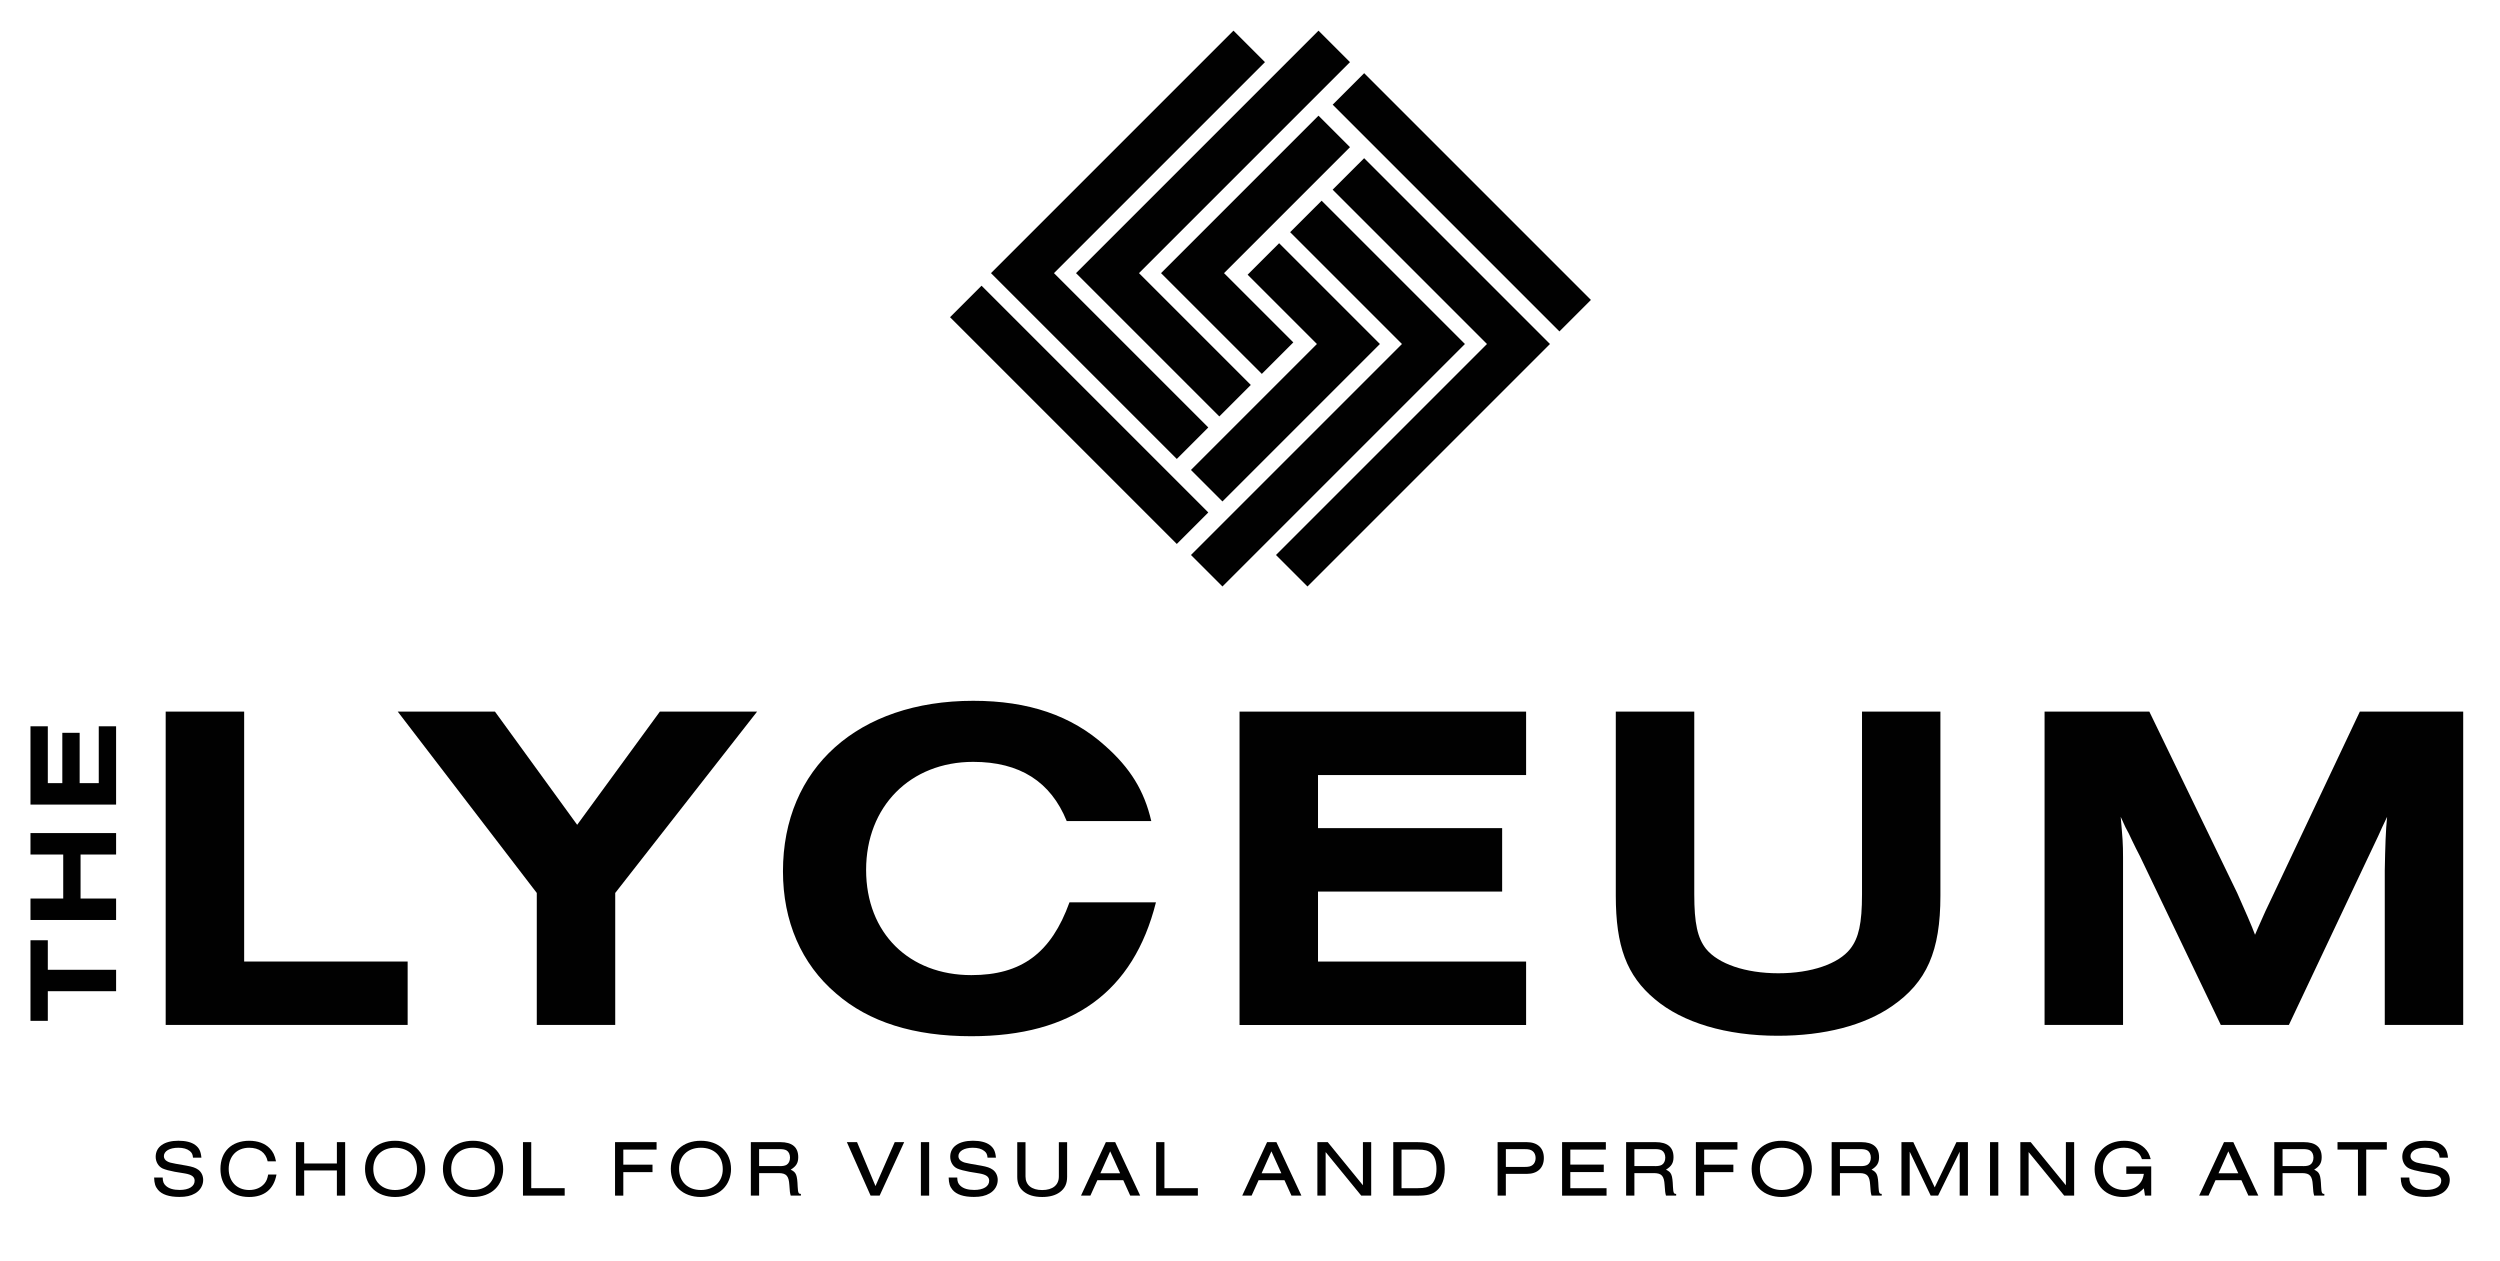
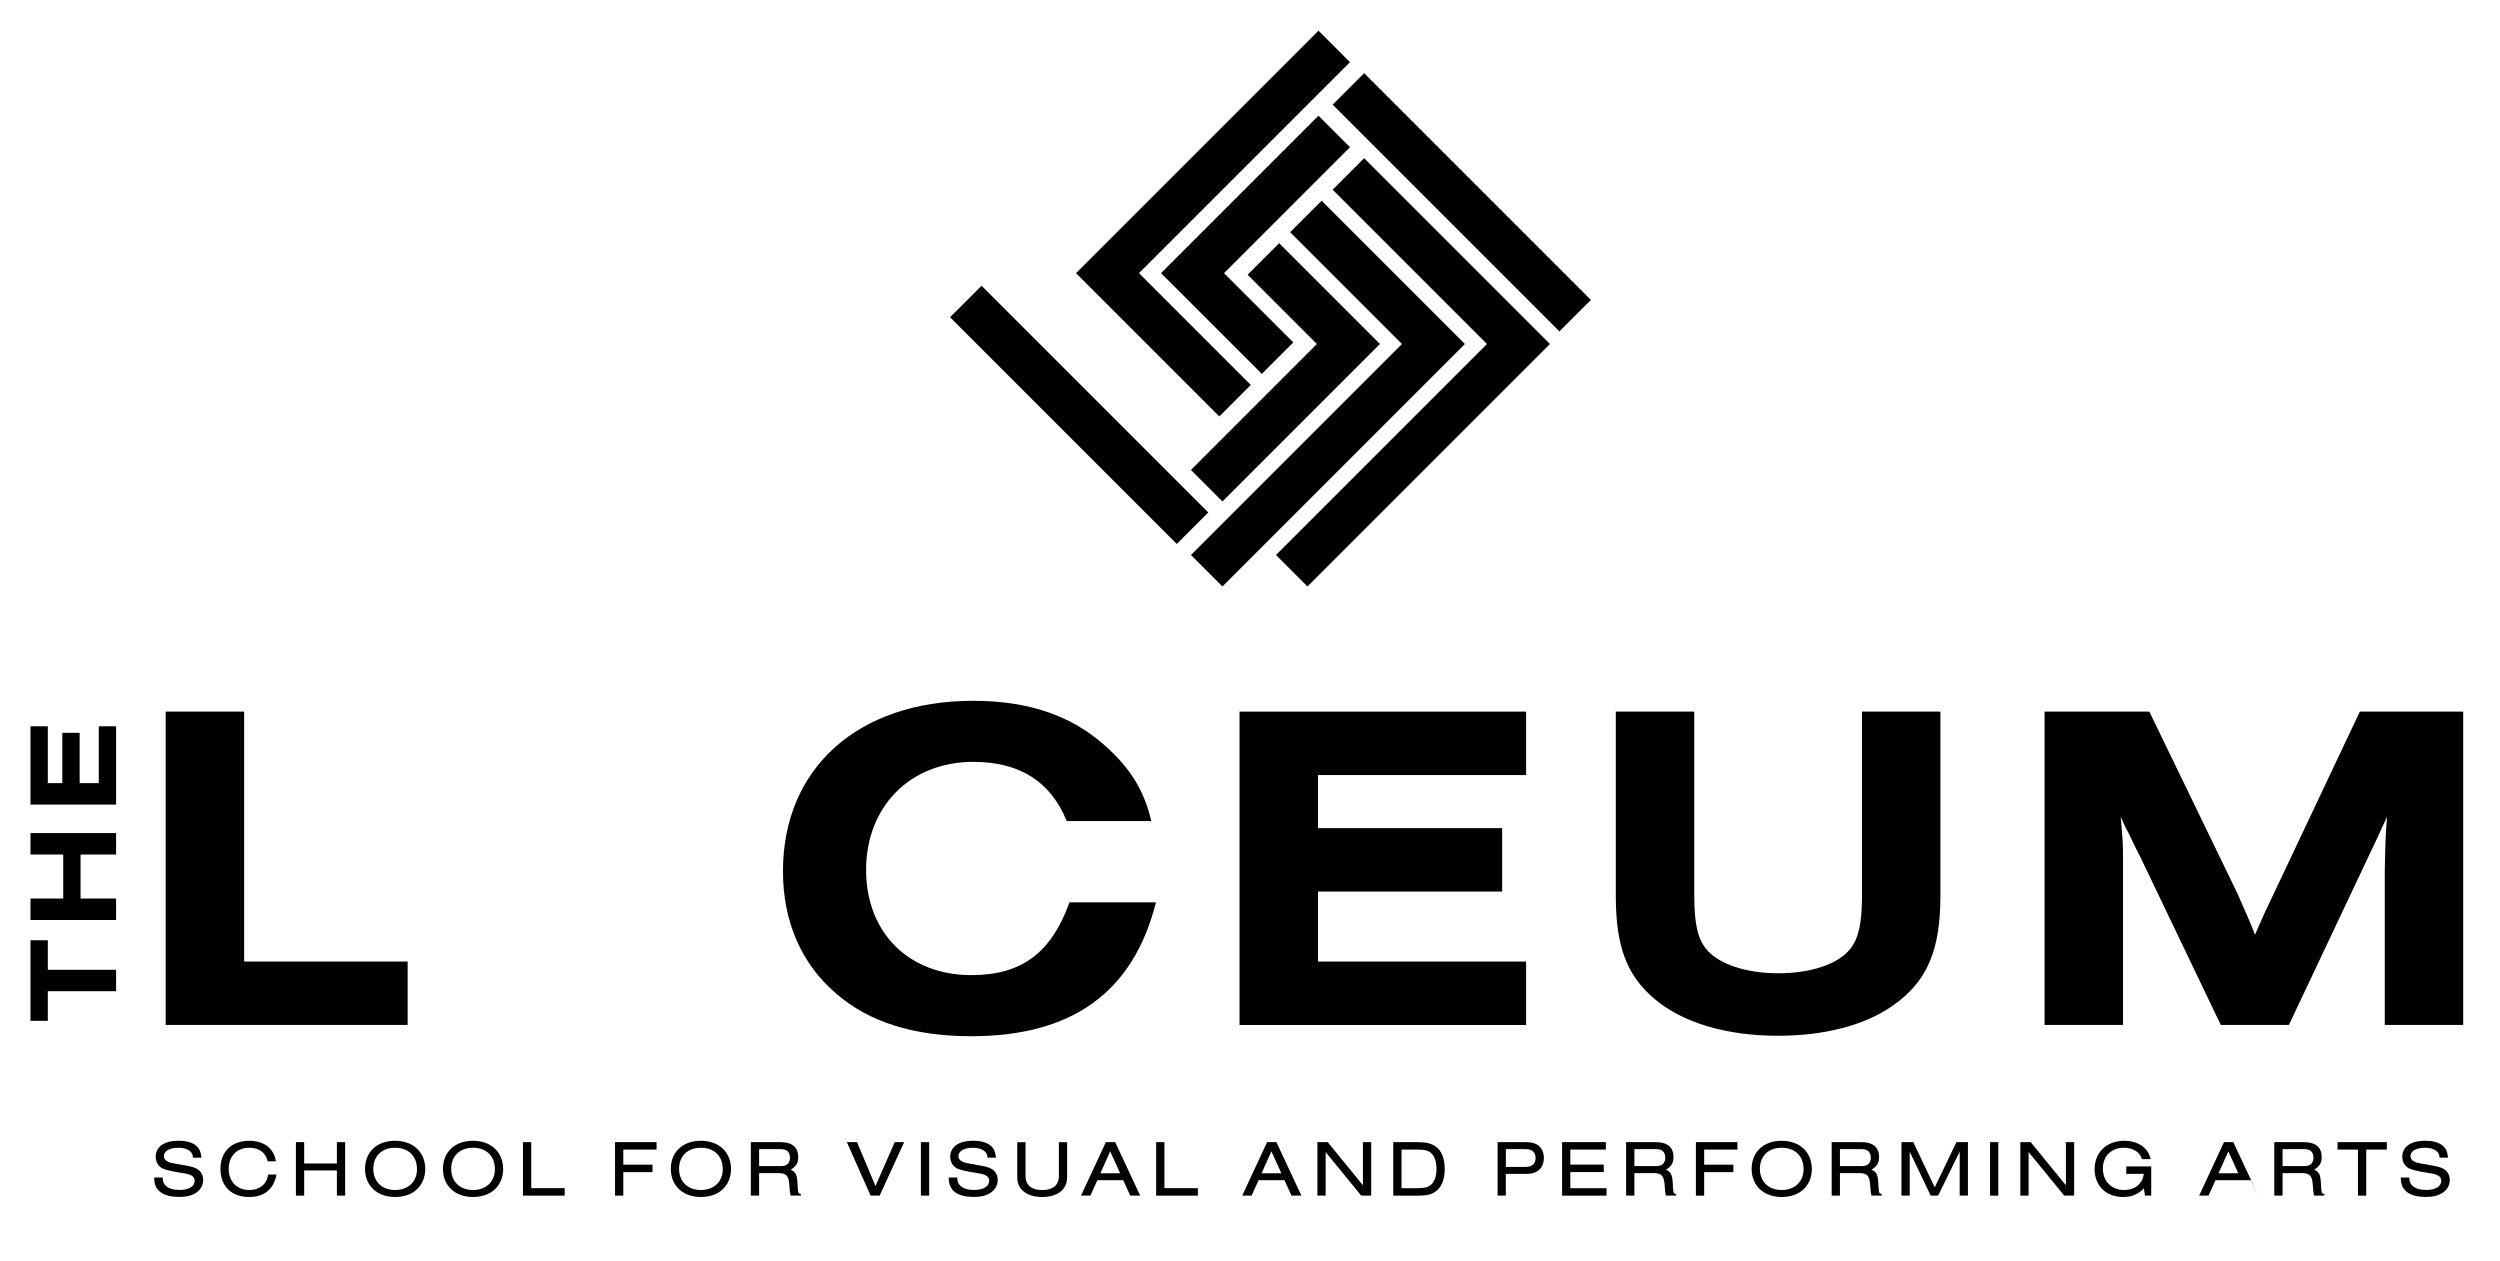
<svg xmlns="http://www.w3.org/2000/svg" id="Layer_1" data-name="Layer 1" viewBox="0 0 716.86 361.63">
  <defs>
    <style>
      .cls-1 {
        fill: #010101;
      }
    </style>
  </defs>
  <g>
-     <polygon class="cls-1" points="337.44 131.6 284.16 78.32 353.69 8.79 362.72 17.82 302.22 78.32 346.47 122.57 337.44 131.6" />
    <polygon class="cls-1" points="349.63 119.41 308.54 78.32 378.07 8.79 387.1 17.82 326.6 78.32 358.66 110.38 349.63 119.41" />
    <polygon class="cls-1" points="361.82 107.21 332.92 78.32 378.07 33.17 387.1 42.2 350.98 78.32 370.85 98.18 361.82 107.21" />
    <g>
      <polygon class="cls-1" points="374.91 168.17 365.88 159.14 426.38 98.64 382.13 54.39 391.16 45.36 444.44 98.64 374.91 168.17" />
      <polygon class="cls-1" points="350.53 168.17 341.5 159.14 402 98.64 369.94 66.58 378.97 57.55 420.06 98.64 350.53 168.17" />
      <polygon class="cls-1" points="350.53 143.79 341.5 134.76 377.62 98.64 357.75 78.77 366.78 69.74 395.68 98.64 350.53 143.79" />
    </g>
    <rect class="cls-1" x="412.77" y="12.03" width="12.77" height="91.95" transform="translate(81.76 313.38) rotate(-45)" />
    <rect class="cls-1" x="303.06" y="72.98" width="12.77" height="91.95" transform="translate(6.52 253.65) rotate(-45)" />
  </g>
  <g>
    <path class="cls-1" d="M55.34,331.96c-.07-.94-.32-1.45-.94-1.93-.78-.62-1.86-.92-3.29-.92-2.48,0-4.12,.97-4.12,2.41,0,.62,.34,1.17,.97,1.49,.53,.3,.99,.44,2.41,.69l3.15,.55c1.66,.3,2.55,.6,3.31,1.15,.9,.64,1.43,1.72,1.43,2.94,0,1.59-.87,3.04-2.32,3.86-1.22,.71-2.58,1.01-4.51,1.01-2.94,0-5.01-.69-6.14-2.05-.76-.92-1.04-1.79-1.1-3.52h2.46c.02,1.15,.25,1.79,.9,2.37,.85,.8,2.18,1.2,3.98,1.2,2.62,0,4.28-1.01,4.28-2.64,0-1.13-.83-1.75-2.78-2.09l-2.92-.48c-1.47-.28-2.71-.6-3.47-.94-1.22-.57-2-1.89-2-3.36,0-2.87,2.46-4.6,6.51-4.6,2.09,0,3.75,.41,4.83,1.22,1.13,.85,1.59,1.79,1.77,3.63h-2.39Z" />
    <path class="cls-1" d="M79.28,336.79c-.76,4.21-3.5,6.44-7.86,6.44-5.04,0-8.21-3.1-8.21-8.05s3.2-8.07,8.25-8.07c2.46,0,4.48,.74,5.86,2.14,.97,.99,1.49,2.07,1.82,3.75h-2.39c-.53-2.51-2.44-3.89-5.31-3.89-3.52,0-5.86,2.41-5.86,6.07s2.39,6.05,5.89,6.05c1.86,0,3.43-.69,4.42-1.93,.55-.71,.78-1.31,1.01-2.51h2.39Z" />
    <path class="cls-1" d="M96.6,342.84v-7.22h-9.38v7.22h-2.37v-15.34h2.37v6.12h9.38v-6.12h2.37v15.34h-2.37Z" />
    <path class="cls-1" d="M121.94,335.27c0,2.16-.85,4.28-2.3,5.68-1.52,1.47-3.73,2.28-6.35,2.28-5.17,0-8.62-3.22-8.62-8.07s3.45-8.05,8.6-8.05,8.67,3.2,8.67,8.16Zm-14.9-.11c0,3.66,2.48,6.07,6.25,6.07s6.28-2.41,6.28-5.98c0-3.75-2.46-6.14-6.28-6.14s-6.25,2.41-6.25,6.05Z" />
    <path class="cls-1" d="M144.28,335.27c0,2.16-.85,4.28-2.3,5.68-1.52,1.47-3.72,2.28-6.35,2.28-5.17,0-8.62-3.22-8.62-8.07s3.45-8.05,8.6-8.05,8.67,3.2,8.67,8.16Zm-14.9-.11c0,3.66,2.48,6.07,6.25,6.07s6.28-2.41,6.28-5.98c0-3.75-2.46-6.14-6.28-6.14s-6.25,2.41-6.25,6.05Z" />
    <path class="cls-1" d="M149.96,342.84v-15.34h2.37v13.2h9.59v2.14h-11.96Z" />
    <path class="cls-1" d="M176.36,342.84v-15.34h11.91v2.14h-9.54v4.32h8.37v2.14h-8.37v6.74h-2.37Z" />
    <path class="cls-1" d="M209.62,335.27c0,2.16-.85,4.28-2.3,5.68-1.52,1.47-3.73,2.28-6.35,2.28-5.17,0-8.62-3.22-8.62-8.07s3.45-8.05,8.6-8.05,8.67,3.2,8.67,8.16Zm-14.9-.11c0,3.66,2.48,6.07,6.25,6.07s6.28-2.41,6.28-5.98c0-3.75-2.46-6.14-6.28-6.14s-6.25,2.41-6.25,6.05Z" />
    <path class="cls-1" d="M217.67,342.84h-2.37v-15.34h8.46c3.38,0,5.13,1.45,5.13,4.3,0,1.68-.6,2.64-2.16,3.59,1.59,.78,1.86,1.45,2,4.94,.09,1.72,.25,2.05,.92,2v.51h-2.92c-.25-.94-.25-1.13-.39-3.06-.16-2.58-.85-3.36-2.99-3.4h-5.68v6.46Zm5.89-8.46c.94,0,1.52-.11,1.98-.37,.62-.37,.99-1.13,.99-2.07s-.37-1.7-.99-2.07c-.46-.25-1.03-.37-1.98-.37h-5.89v4.87h5.89Z" />
    <path class="cls-1" d="M249.64,342.84l-6.81-15.34h2.92l5.29,12.6,5.52-12.6h2.71l-7.04,15.34h-2.6Z" />
    <path class="cls-1" d="M264.06,342.84v-15.34h2.37v15.34h-2.37Z" />
    <path class="cls-1" d="M283.17,331.96c-.07-.94-.32-1.45-.94-1.93-.78-.62-1.86-.92-3.29-.92-2.48,0-4.12,.97-4.12,2.41,0,.62,.34,1.17,.97,1.49,.53,.3,.99,.44,2.41,.69l3.15,.55c1.66,.3,2.55,.6,3.31,1.15,.9,.64,1.43,1.72,1.43,2.94,0,1.59-.87,3.04-2.32,3.86-1.22,.71-2.58,1.01-4.51,1.01-2.94,0-5.01-.69-6.14-2.05-.76-.92-1.04-1.79-1.1-3.52h2.46c.02,1.15,.25,1.79,.9,2.37,.85,.8,2.18,1.2,3.98,1.2,2.62,0,4.28-1.01,4.28-2.64,0-1.13-.83-1.75-2.78-2.09l-2.92-.48c-1.47-.28-2.71-.6-3.47-.94-1.22-.57-2-1.89-2-3.36,0-2.87,2.46-4.6,6.51-4.6,2.09,0,3.75,.41,4.83,1.22,1.13,.85,1.59,1.79,1.77,3.63h-2.39Z" />
    <path class="cls-1" d="M305.99,327.5v9.93c0,1.98-.64,3.36-2.09,4.42-1.26,.92-2.94,1.38-5.06,1.38-2.3,0-4.09-.55-5.38-1.63-1.22-1.03-1.77-2.32-1.77-4.16v-9.93h2.37v9.84c0,2.46,1.77,3.89,4.78,3.89s4.78-1.43,4.78-3.89v-9.84h2.37Z" />
    <path class="cls-1" d="M314.66,338.42l-2,4.42h-2.69l7.13-15.34h2.67l7.17,15.34h-2.85l-2-4.42h-7.43Zm3.68-8.28l-2.81,6.28h5.66l-2.85-6.28Z" />
    <path class="cls-1" d="M331.52,342.84v-15.34h2.37v13.2h9.59v2.14h-11.96Z" />
    <path class="cls-1" d="M360.89,338.42l-2,4.42h-2.69l7.13-15.34h2.67l7.17,15.34h-2.85l-2-4.42h-7.43Zm3.68-8.28l-2.81,6.28h5.66l-2.85-6.28Z" />
    <path class="cls-1" d="M390.33,342.84l-10.21-12.49v12.49h-2.37v-15.34h2.97l10.09,12.37v-12.37h2.37v15.34h-2.85Z" />
    <path class="cls-1" d="M399.51,327.5h6.85c2.44,0,3.89,.32,5.13,1.13,1.82,1.2,2.78,3.45,2.78,6.58,0,2.81-.78,4.9-2.32,6.21-1.29,1.08-2.64,1.43-5.61,1.43h-6.83v-15.34Zm7.04,13.2c1.96,0,2.97-.25,3.79-.99,1.04-.92,1.56-2.44,1.56-4.55s-.53-3.61-1.56-4.53c-.83-.74-1.84-.99-3.79-.99h-4.67v11.06h4.67Z" />
    <path class="cls-1" d="M429.43,342.84v-15.34h8.32c3.13,0,4.94,1.68,4.94,4.55s-1.86,4.55-4.85,4.55h-6.05v6.23h-2.37Zm7.73-8.23c1.17,0,1.77-.14,2.3-.55,.55-.41,.87-1.15,.87-2s-.32-1.59-.87-2c-.53-.41-1.13-.55-2.3-.55h-5.36v5.1h5.36Z" />
    <path class="cls-1" d="M447.92,342.84v-15.34h12.55v2.14h-10.19v4.3h9.59v2.14h-9.59v4.62h10.39v2.14h-12.76Z" />
    <path class="cls-1" d="M468.65,342.84h-2.37v-15.34h8.46c3.38,0,5.13,1.45,5.13,4.3,0,1.68-.6,2.64-2.16,3.59,1.59,.78,1.86,1.45,2,4.94,.09,1.72,.25,2.05,.92,2v.51h-2.92c-.25-.94-.25-1.13-.39-3.06-.16-2.58-.85-3.36-2.99-3.4h-5.68v6.46Zm5.89-8.46c.94,0,1.52-.11,1.98-.37,.62-.37,.99-1.13,.99-2.07s-.37-1.7-.99-2.07c-.46-.25-1.03-.37-1.98-.37h-5.89v4.87h5.89Z" />
    <path class="cls-1" d="M486.29,342.84v-15.34h11.91v2.14h-9.54v4.32h8.37v2.14h-8.37v6.74h-2.37Z" />
    <path class="cls-1" d="M519.54,335.27c0,2.16-.85,4.28-2.3,5.68-1.52,1.47-3.73,2.28-6.35,2.28-5.17,0-8.62-3.22-8.62-8.07s3.45-8.05,8.6-8.05,8.67,3.2,8.67,8.16Zm-14.9-.11c0,3.66,2.48,6.07,6.25,6.07s6.28-2.41,6.28-5.98c0-3.75-2.46-6.14-6.28-6.14s-6.25,2.41-6.25,6.05Z" />
    <path class="cls-1" d="M527.59,342.84h-2.37v-15.34h8.46c3.38,0,5.13,1.45,5.13,4.3,0,1.68-.6,2.64-2.16,3.59,1.59,.78,1.86,1.45,2,4.94,.09,1.72,.25,2.05,.92,2v.51h-2.92c-.25-.94-.25-1.13-.39-3.06-.16-2.58-.85-3.36-2.99-3.4h-5.68v6.46Zm5.89-8.46c.94,0,1.52-.11,1.98-.37,.62-.37,.99-1.13,.99-2.07s-.37-1.7-.99-2.07c-.46-.25-1.03-.37-1.98-.37h-5.89v4.87h5.89Z" />
    <path class="cls-1" d="M561.93,342.84v-12.6l-6.19,12.6h-2.12l-6.02-12.6v12.6h-2.37v-15.34h3.4l6.14,12.97,6.23-12.97h3.29v15.34h-2.37Z" />
    <path class="cls-1" d="M570.63,342.84v-15.34h2.37v15.34h-2.37Z" />
    <path class="cls-1" d="M591.9,342.84l-10.21-12.49v12.49h-2.37v-15.34h2.97l10.09,12.37v-12.37h2.37v15.34h-2.85Z" />
    <path class="cls-1" d="M615.06,342.84l-.32-2.09c-1.75,1.77-3.45,2.48-5.98,2.48-4.85,0-8.14-3.22-8.14-8s3.43-8.12,8.49-8.12c2.39,0,4.44,.74,5.84,2.09,.9,.9,1.36,1.72,1.75,3.17h-2.51c-.37-1.03-.71-1.54-1.45-2.12-.99-.76-2.25-1.15-3.68-1.15-3.66,0-6.07,2.39-6.07,5.98s2.42,6.14,6.09,6.14c1.96,0,3.56-.71,4.6-2,.57-.74,.85-1.4,1.06-2.62h-5.04v-2.14h7.15v8.37h-1.79Z" />
-     <path class="cls-1" d="M635.28,338.42l-2,4.42h-2.69l7.13-15.34h2.67l7.17,15.34h-2.85l-2-4.42h-7.43Zm3.68-8.28l-2.81,6.28h5.66l-2.85-6.28Z" />
+     <path class="cls-1" d="M635.28,338.42l-2,4.42h-2.69l7.13-15.34h2.67l7.17,15.34l-2-4.42h-7.43Zm3.68-8.28l-2.81,6.28h5.66l-2.85-6.28Z" />
    <path class="cls-1" d="M654.51,342.84h-2.37v-15.34h8.46c3.38,0,5.13,1.45,5.13,4.3,0,1.68-.6,2.64-2.16,3.59,1.59,.78,1.86,1.45,2,4.94,.09,1.72,.25,2.05,.92,2v.51h-2.92c-.25-.94-.25-1.13-.39-3.06-.16-2.58-.85-3.36-2.99-3.4h-5.68v6.46Zm5.89-8.46c.94,0,1.52-.11,1.98-.37,.62-.37,.99-1.13,.99-2.07s-.37-1.7-.99-2.07c-.46-.25-1.03-.37-1.98-.37h-5.89v4.87h5.89Z" />
    <path class="cls-1" d="M676.13,342.84v-13.2h-5.86v-2.14h14.14v2.14h-5.91v13.2h-2.37Z" />
    <path class="cls-1" d="M699.54,331.96c-.07-.94-.32-1.45-.94-1.93-.78-.62-1.86-.92-3.29-.92-2.48,0-4.12,.97-4.12,2.41,0,.62,.34,1.17,.97,1.49,.53,.3,.99,.44,2.41,.69l3.15,.55c1.66,.3,2.55,.6,3.31,1.15,.9,.64,1.43,1.72,1.43,2.94,0,1.59-.87,3.04-2.32,3.86-1.22,.71-2.58,1.01-4.51,1.01-2.94,0-5.01-.69-6.14-2.05-.76-.92-1.04-1.79-1.1-3.52h2.46c.02,1.15,.25,1.79,.9,2.37,.85,.8,2.18,1.2,3.98,1.2,2.62,0,4.28-1.01,4.28-2.64,0-1.13-.83-1.75-2.78-2.09l-2.92-.48c-1.47-.28-2.71-.6-3.47-.94-1.22-.57-2-1.89-2-3.36,0-2.87,2.46-4.6,6.51-4.6,2.09,0,3.75,.41,4.83,1.22,1.13,.85,1.59,1.79,1.77,3.63h-2.39Z" />
  </g>
  <g>
    <g>
      <path class="cls-1" d="M47.51,293.9v-89.85h22.5v71.66h46.88v18.19H47.51Z" />
-       <path class="cls-1" d="M153.92,293.9v-37.85l-39.87-52h27.88l23.57,32.46,23.71-32.46h27.88l-40.68,52v37.85h-22.5Z" />
      <path class="cls-1" d="M331.46,258.74c-6.47,25.73-23.98,38.39-52.94,38.39-16.43,0-29.37-4.04-38.79-12.26-9.97-8.49-15.22-20.74-15.22-35.02,0-29.64,21.55-48.9,54.56-48.9,15.76,0,28.15,4.18,37.85,12.93,7.14,6.33,11.18,12.8,13.2,21.55h-24.25c-4.58-11.31-13.47-16.97-26.81-16.97-18.05,0-30.71,12.8-30.71,30.98s12.39,30.17,30.17,30.17c14.41,0,22.9-6.33,28.15-20.88h24.79Z" />
      <path class="cls-1" d="M355.43,293.9v-89.85h82.17v18.19h-59.67v15.22h52.8v18.19h-52.8v20.07h59.67v18.19h-82.17Z" />
      <path class="cls-1" d="M556.4,204.05v52.8c0,15.9-3.91,24.79-13.88,31.66-7.95,5.52-19.4,8.49-32.73,8.49-14.82,0-27.35-3.77-35.29-10.51-8.08-6.74-11.18-15.22-11.18-29.64v-52.8h22.5v52.4c0,8.35,.94,12.53,3.37,15.63,3.5,4.31,11.32,7,20.75,7s17.24-2.69,20.61-7c2.42-3.1,3.37-7.27,3.37-15.63v-52.4h22.5Z" />
      <path class="cls-1" d="M683.82,293.9v-44.32c.13-6.87,.27-11.58,.67-15.36-1.21,2.42-1.75,3.77-2.56,5.52l-3.64,7.68-21.96,46.47h-19.53l-23.17-48.36c-.81-1.48-1.48-2.96-2.29-4.58-.54-1.21-1.21-2.56-1.89-3.77l-1.35-2.96c.54,6.33,.67,7.41,.67,11.72v47.96h-22.5v-89.85h30.04l25.19,52c2.16,4.85,4.18,9.43,5.12,11.99l.81-1.89,2.16-4.85,2.56-5.39,24.52-51.86h29.64v89.85h-22.5Z" />
    </g>
    <g>
      <path class="cls-1" d="M33.29,278.07v6.15H13.71v8.5h-4.97v-23.11h4.97v8.47h19.58Z" />
      <path class="cls-1" d="M23.1,257.65h10.19v6.15H8.74v-6.15h9.39v-12.62H8.74v-6.15h24.55v6.15h-10.19v12.62Z" />
      <path class="cls-1" d="M33.29,230.71H8.74v-22.45h4.97v16.3h4.16v-14.43h4.97v14.43h5.48v-16.3h4.97v22.45Z" />
    </g>
  </g>
</svg>